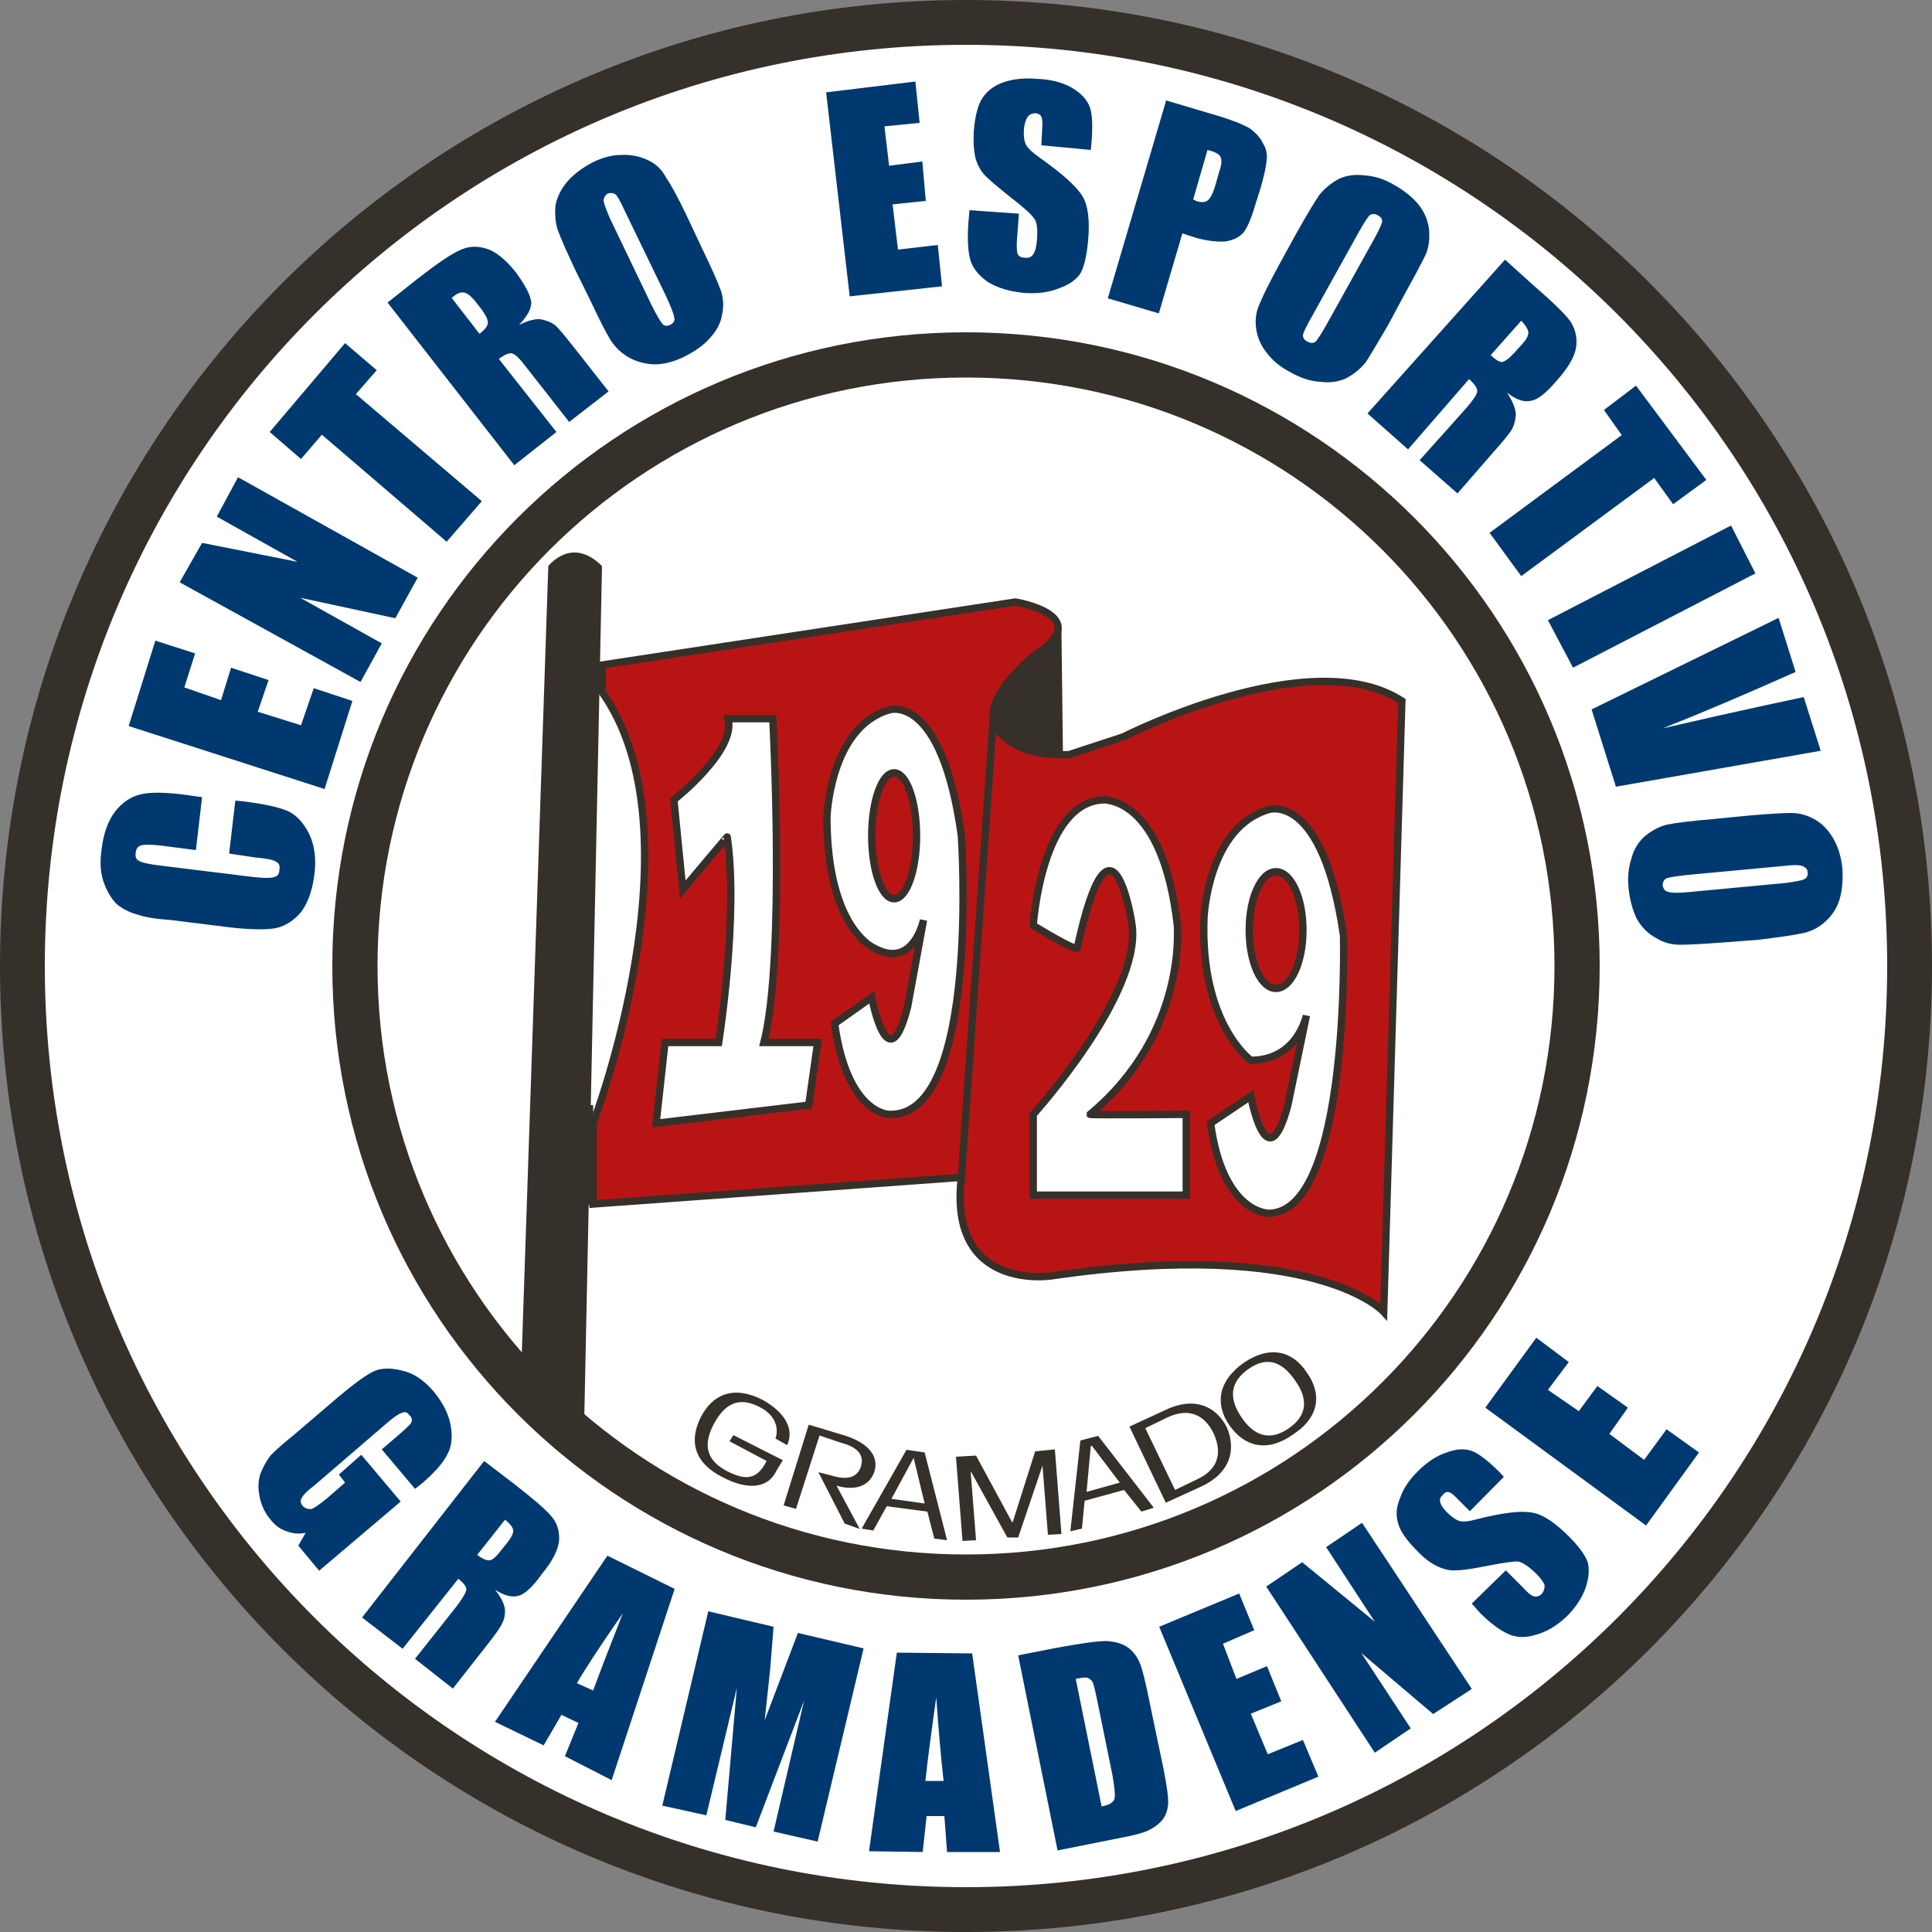
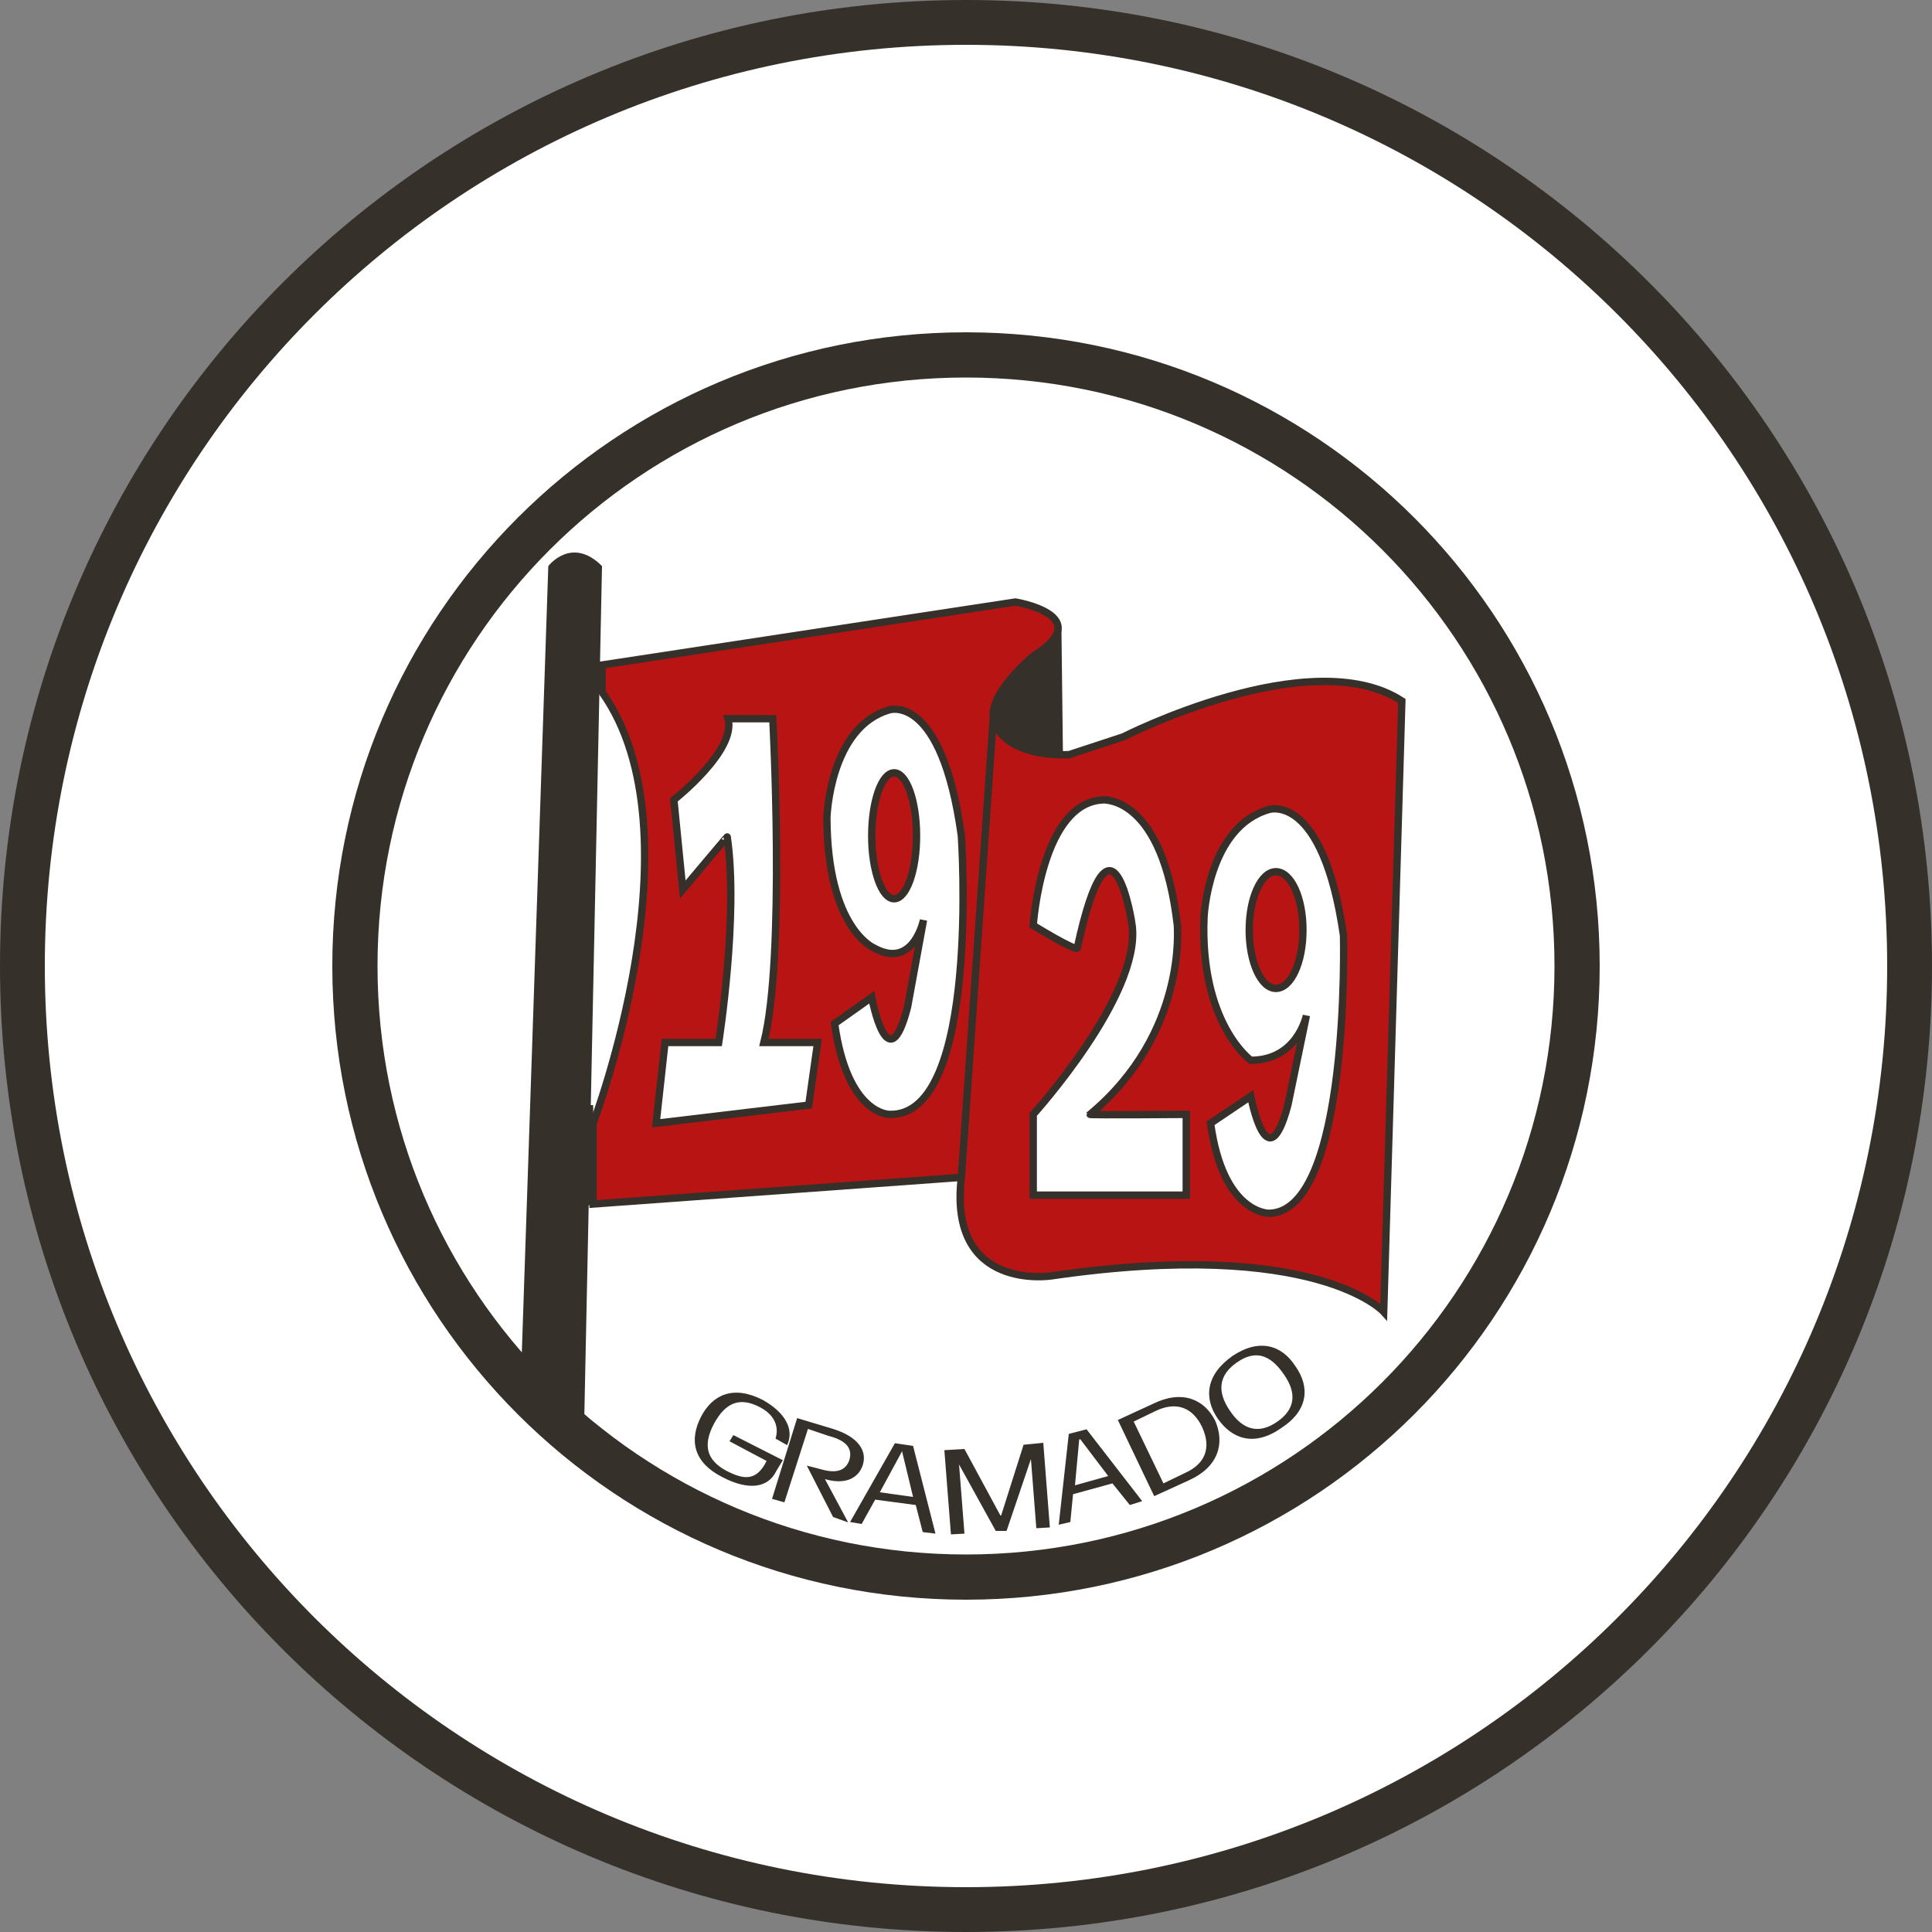
<svg xmlns="http://www.w3.org/2000/svg" version="1.2" viewBox="0 0 500 500" width="500" height="500">
  <rect x="0" y="0" width="500" height="500" fill="#808080" stroke="none" />
  <title>CEGramadense (1)</title>
  <style>
		.s0 { fill: #36302a } 
		.s1 { fill: #ffffff } 
		.s2 { fill: #b91414;stroke: #36302a;stroke-miterlimit:100;stroke-width: 1.9 } 
		.s3 { fill: #ffffff;stroke: #36302a;stroke-miterlimit:100;stroke-width: 1.9 } 
		.s4 { fill: #00396f } 
	</style>
  <path id="Shape 1" fill-rule="evenodd" class="s0" d="m250 500c-138.3 0-250-111.8-250-250 0-138.3 111.8-250 250-250 138.3 0 250 111.8 250 250 0 138.3-111.8 250-250 250z" />
  <path id="Shape 2" fill-rule="evenodd" class="s1" d="m250 488.4c-131.8 0-238.4-106.6-238.4-238.4 0-131.8 106.6-238.4 238.4-238.4 131.8 0 238.4 106.6 238.4 238.4 0 131.8-106.6 238.4-238.4 238.4z" />
  <path id="Shape 3" fill-rule="evenodd" class="s0" d="m250 414c-90.7 0-164-73.3-164-164 0-90.7 73.3-164 164-164 90.7 0 164 73.3 164 164 0 90.7-73.3 164-164 164z" />
  <path id="Shape 4" fill-rule="evenodd" class="s1" d="m250 402.3c-84.2 0-152.3-68.1-152.3-152.3 0-84.2 68.1-152.3 152.3-152.3 84.2 0 152.3 68.1 152.3 152.3 0 84.2-68.1 152.3-152.3 152.3z" />
  <path id="Shape 5" class="s0" d="m134.9 354.4l7-207.9c0 0 6-7.9 13.9 0l-4.6 220.9z" />
  <path id="Shape 6" class="s2" d="m153.5 290.7c0 0 28.4-74.9 2.3-111.6v-7l107-16.3c0 0 21.4 3.5 4.6 14 0 0-14.4 11.8-9.3 18.6 0 0 3.1 7.4 18.6 6.9l14-4.6c0 0 48.4-24.7 72.1-9.3l-4.7 158.1c0 0-17.4-19.3-86-9.3 0 0-26.8 4.2-23.3-25.5l8-115.3 0.3-4-8.3 119.3-95.3 6.9z" />
  <path id="Shape 7" class="s3" d="m169.8 290.7l2.3-20.9h13.9c0 0 5.2-32.9 2.2-53.2 0-0.1-11.5 13.6-11.5 13.6l-2.3-23.2c0 0 16.3-12.8 14-21h11.6c0 0 3.3 61.7-2.3 83.8h13.9l-2.3 16.2z" />
  <path id="Shape 8" class="s3" d="m216 264.9l9.6-6.8c0 0 4.2 22.6 9.3 2.4l4.1-22.4c0 0-2.6 12.8-12.7 7.3 0 0-12.2-4.8-12.3-33.8 0 0 0.7-23.5 16.2-27.9 0 0 13.5-4.4 18.6 32.6 0 0.2 5 72.8-18.6 72.1 0 0-10.9 0.2-14.2-23.5z" />
  <path id="Shape 9" fill-rule="evenodd" class="s2" d="m231.4 232.6c-3.2 0-5.8-7.3-5.8-16.3 0-9 2.6-16.3 5.8-16.3 3.2 0 5.8 7.3 5.8 16.3 0 9-2.6 16.3-5.8 16.3z" />
  <path id="Shape 10" class="s0" d="m274.7 162.9l0.4 33.1c0 0-39.1-1.6-0.4-33.1z" />
  <path id="Shape 11" class="s3" d="m267.4 309.3v-20.9c0 0 27.9-30.8 25.6-48.9 0-0.4-5.3-35.2-14.2 5.8-0.2 1.1-11.4-5.8-11.4-5.8 0 0 2.1-32.5 18.6-32.5 0 0.2 14.9-0.7 18.7 32.5-0.1 0 2.8 27.7-22.6 48.9 0 0.2 24.9 0 24.9 0v20.9z" />
  <path id="Shape 8 copy" class="s3" d="m313.3 290.7l10.4-7c0 0 4.2 22.6 9.6 2.3l4.8-23.2c0 0-2.3 11.6-14.4 11.6 0 0-13.2-9.5-12.1-37 0 0 1-23.4 16.8-27.9 0 0 13.9-4.6 19.3 32.6 0 0 1.8 71.6-19.3 71.9 0 0-11.9 0.2-15.1-23.3z" />
  <path id="Shape 12" fill-rule="evenodd" class="s2" d="m330.2 255.8c-3.8 0-6.9-6.7-6.9-15.1 0-8.4 3.1-15.1 6.9-15.1 3.9 0 7 6.7 7 15.1 0 8.4-3.1 15.1-7 15.1z" />
  <path id="Shape 13" class="s0" d="m151.2 311.9l-2.4-25.9h4.7l0.5 25.9z" />
-   <path id="CENTRO  ESPORTIVO" class="s4" d="m47.2 205.6l5.1 0.7-1.6 13.7-9.3-1.2q-4-0.4-4.9 0-1.2 0.3-1.4 1.9-0.2 1.6 0.9 2.1 1.2 0.7 5.4 1.2l24.4 3q4 0.4 5.1 0 1.4-0.3 1.4-1.9 0.3-1.6-0.9-2.1-0.9-0.7-5.4-1.1l-6.7-1 1.6-13.7 2.1 0.2q8.2 1 11.7 2.6 3.2 1.6 5.3 5.8 2.1 4.4 1.4 10.2-0.7 6.1-3.3 9.8-2.8 3.5-6.7 4.4-4 0.7-11.9-0.2l-15.3-1.9q-5.8-0.4-8.6-1.4-2.8-0.7-5.4-2.7-2.3-2.4-3.5-6.1-1.1-3.5-0.4-8.1 0.7-6.1 3.5-9.8 2.8-3.5 6.5-4.4 3.5-0.9 10.9 0zm36.8-1.4l-50.7-16.3 6.9-22.1 10.3 3.3-2.8 8.8 9.5 3.3 2.6-8.4 9.7 3.2-2.8 8.2 11.2 3.5 3.3-9.6 10 3.3zm-27.9-70.5l5.5-10.2 46.5 26-5.8 10.5-24.6-5.3 21.1 11.8-5.5 10-46.8-25.8 5.8-10.2 24.7 4.9zm13.7-21.9l19.5-23 8.2 7-5.4 6.2 32.6 27.7-9.1 10.5-32.3-27.7-5.4 6.3zm63.3 8.6l-32.8-42.1 7.7-6.1q7.7-6 10.9-7.4 3.3-1.6 6.8-0.5 3.7 1 7.9 6.3 3.7 5.1 3.9 7.7 0 2.5-3.2 5.8 3.9-1.9 6-1.4 2.1 0.5 3.3 1.4 1.1 0.9 5.1 6l8.8 11.2-10.2 7.9-10.9-13.9q-2.6-3.5-3.8-3.8-1.1-0.4-3.5 1.4l14.9 18.9zm-16.2-43.3l7.2 9.3q1.8-1.4 2.1-2.5 0.4-1.2-1.7-4l-1.8-2.3q-1.7-1.9-2.8-1.9-1.2-0.2-3 1.4zm60.9-21.1l3.9 8.3q3.5 7.2 4.7 10.5 1.2 3 0.5 6.5-0.5 3.3-3.1 6.1-2.3 2.7-6.5 4.8-3.7 1.9-7.4 2.1-3.7 0-6.8-1.6-3-1.6-4.9-4.4-1.8-2.8-5.3-10.3l-4-8.1q-3.4-7.2-4.6-10.5-0.9-3-0.5-6.5 0.7-3.2 3.1-6 2.5-2.8 6.5-4.9 3.9-1.9 7.4-1.9 3.7-0.2 7 1.4 3 1.4 4.6 4.5 1.9 2.7 5.4 10zm-5.4 20.7l-10.7-22.1q-1.6-3.5-2.3-4.2-0.9-0.7-2.1-0.3-0.9 0.5-1.1 1.7 0 0.9 1.6 4.6l10.7 22.3q2.1 4.2 3 5.2 0.7 0.7 1.9 0.2 1.4-0.7 1.1-1.9-0.2-1.4-2.1-5.5zm47.5 0l-6.1-52.8 23.1-2.8 1.1 10.7-9.1 0.9 1.2 10.2 8.6-1.1 0.9 10.2-8.6 0.9 1.4 11.7 10.3-1.2 1.1 10.7zm62.6-40l-0.2 2.1-12.8-1.2 0.2-3.9q0.2-2.6-0.2-3.5-0.3-0.7-1.4-0.9-1.4 0-2.1 0.9-0.7 0.9-1 3-0.2 2.8 0.5 4.2 0.7 1.4 3.7 3.5 8.9 6.3 11 10 2.1 3.5 1.4 11.4-0.5 5.6-1.9 8.3-1.6 2.6-5.6 4-3.9 1.6-9.1 1.2-5.5-0.5-9.3-2.8-3.7-2.6-4.6-5.8-0.9-3.3-0.5-9.3l0.3-3.5 12.8 0.9-0.5 6.5q-0.2 3 0.2 4 0.5 0.9 1.9 0.9 1.4 0.2 2.1-0.9 0.7-1 0.9-3.1 0.5-4.8-0.7-6.2-1.2-1.7-6-5.4-4.9-3.9-6.6-5.6-1.6-1.6-2.5-4.4-0.7-2.8-0.5-7 0.5-6.2 2.3-8.8 1.9-2.8 5.4-4 3.7-1.3 8.6-0.9 5.4 0.2 9.1 2.3 3.5 2.1 4.6 4.9 1 2.6 0.5 9.1zm4.2 40.5l15.1-51.2 13.5 4q5.3 1.6 8.1 3.2 2.6 1.9 3.5 4 1.2 1.8 0.9 4.4-0.2 2.3-1.6 7.2l-1.4 4.4q-1.4 4.9-3 7-1.6 1.8-4.7 2.3-3.2 0.2-7.4-0.9l-3.7-1.2-6.1 20.7zm25.8-38.4l-3.7 12.8q0.5 0.3 1 0.5 1.8 0.5 2.7-0.2 1-0.7 1.9-3.5l1.2-4.2q0.9-2.6 0.2-3.7-0.5-1-3.3-1.7zm51.2 37l-4.4 8.2q-4 6.9-5.8 9.7-2.1 2.6-5.1 4.2-3.1 1.4-6.8 0.9-3.7-0.2-7.7-2.5-3.7-1.9-6-4.9-2.3-2.8-2.8-6.3-0.5-3.5 0.9-6.5 1.2-3 5.1-10.2l4.5-8.2q3.9-6.9 5.8-9.7 2.1-2.6 5.1-4.2 3-1.4 6.7-0.9 3.8 0.2 7.7 2.5 3.7 2.1 6.1 4.9 2.3 2.8 2.8 6.3 0.4 3.5-0.7 6.5-1.4 3-5.4 10.2zm-20 7.5l11.9-21.4q1.8-3.3 2.1-4.5 0-1.1-1-1.6-1.1-0.7-2.1-0.2-0.7 0.5-2.8 4.2l-12 21.6q-2.4 4.2-2.6 5.3 0 1.2 1.2 1.7 1.1 0.7 2.1 0 0.9-1 3.2-5.1zm10.2 23.7l35.6-39.8 7.2 6.5q7.5 6.5 9.6 9.3 2.1 3.1 1.6 6.8-0.5 3.7-5.1 8.8-4 4.7-6.5 5.1-2.8 0.7-6.3-2.1 2.3 3.5 2.3 5.8-0.2 2.1-0.9 3.5-0.7 1.4-4.9 6.1l-9.3 10.7-9.8-8.6 11.9-13.3q2.8-3.2 3-4.4 0.2-1.2-2.1-3.3l-15.8 18.2zm39.8-24l-7.9 8.9q1.6 1.6 2.8 1.8 1.1 0 3.4-2.5l1.9-2.1q1.9-2.1 1.6-3.3-0.2-1.1-1.8-2.8zm29.7 16.8l18.2 24.4-8.6 6.3-4.9-6.8-34.4 25.4-8.2-11.2 34.2-25.3-4.6-6.5zm24.6 36.2l6.3 12.4-47.2 24.4-6.5-12.3zm18.8 44.4l4.4 13.9-53 9.3-6.3-20 48.4-23.7 4.4 14q-20.2 9-34.4 14.6 15.1-3.5 26.7-6zm-11.6 62.8l-9.1 0.7q-8.1 0.6-11.3 0.6-3.5 0-6.3-1.8-3-1.6-4.9-4.9-1.6-3.3-2.1-7.7-0.5-4.2 0.7-7.9 0.9-3.5 3.5-5.8 2.8-2.3 5.8-3 3.3-0.7 11.6-1.4l9.1-0.9q7.9-0.7 11.4-0.7 3.2 0 6.3 1.8 2.8 1.7 4.6 4.9 1.9 3.3 2.3 7.7 0.3 4.4-0.7 7.9-1.1 3.5-3.7 5.8-2.5 2.3-5.8 3-3.2 0.7-11.4 1.7zm-17.4-12.4l24.4-2.3q3.7-0.5 4.6-0.9 1.2-0.5 1-1.9 0-0.9-1-1.4-0.9-0.7-5.1-0.2l-24.6 2.3q-4.7 0.5-5.8 0.9-1 0.5-1 1.9 0.3 1.4 1.4 1.6 1.4 0.5 6.1 0z" />
-   <path id="GRAMADENSE " class="s4" d="m109.1 384l-1.7 1.3-8.6-10.2 3.5-3q3.3-2.8 4-3.7 0.7-1.2-0.3-2.1-0.9-1.2-1.8-0.7-1.2 0.2-4.2 2.8l-18.6 16q-2.8 2.1-3.3 3.3-0.7 0.9 0.3 2.1 0.9 0.9 2.3 0.7 1.2-0.5 4-2.8l4.6-4-1.6-2.1 5.8-5.1 10.2 12.1-21.1 17.9-5.4-6.5 1.9-3.3q-2.6 0.5-4.9-0.4-2.3-0.7-4-2.8-2.3-2.6-3-6.1-0.7-3.2 0.2-6 1-2.6 2.6-4.7 1.9-2 6-5.3l11.7-10q5.6-4.7 8.6-6.3 3-1.6 7.7-0.4 4.4 0.9 8.3 5.5 3.7 4.5 4.4 9.1 0.7 4.4-1.1 7.4-1.6 3.1-6.5 7.3zm-15.4 34.6l31.6-40.5 7.7 5.9q7.5 5.8 9.6 8.3 2.3 2.6 2.1 6.3-0.3 3.7-4.5 8.8-3.5 4.9-6 5.6-2.6 0.7-6.1-1.6 2.4 3 2.6 5.3 0 2.1-0.7 3.3-0.5 1.4-4.4 6.3l-8.4 10.7-9.8-7.7 10.7-13.5q2.4-3.2 2.6-4.4 0-1.2-2.1-2.8l-14.4 18.1zm37-25.3l-7.2 9.1q1.8 1.4 3 1.4 1.1 0.2 3.2-2.6l1.7-2.1q1.6-2.1 1.4-3.2-0.3-1.2-2.1-2.6zm26.5 9.3l17.4 8.6-16.3 49.5-12.1-6.2 3.5-8.6-4.4-2.1-4.6 7.9-12.6-6.1zm-7.9 33l4.2 1.9q3-8.1 7.7-20-8.4 12.1-11.9 18.1zm57.2-13l17 4-11.9 50-11.4-2.6 7.9-33.9-12.5 32.8-7.9-1.9 3-34.2-7.9 33-11.4-2.5 11.9-50.3 16.9 4q-0.4 4.6-0.9 11.2l-1.4 13zm25.6 5.1l19.5 0.2 7.2 51.4h-13.7l-0.7-9.3h-4.6l-1 9.3-13.9-0.2zm7.4 33.2h4.7q-1-8.8-1.9-21.6-2.1 14.7-2.8 21.6zm34.2 18l-10.2-50.5 9.7-1.9q9.6-1.8 13.1-1.8 3.7 0.2 5.8 1.8 2.1 1.7 3 4.2 0.9 2.3 2.3 9.3l3.7 17.7q1.4 7 1.2 9.3-0.2 2.3-1.4 3.9-1.4 1.7-3.7 2.8-2.1 1-7 1.9zm4.7-44.4l6.7 33q2.8-0.5 3.3-1.9 0.4-1.1-0.5-6.2l-4-19.6q-0.7-3.5-1.1-4.4-0.5-0.9-1.4-1.2-0.7-0.2-3 0.3zm41.4 34.2l-19.8-47.7 20.7-8.6 3.9 9.5-8.1 3.5 3.5 9.1 7.9-3.3 3.7 9.1-7.9 3.2 4.4 10.5 9.1-3.7 4 9.5zm23.4-68.3l9.3-6.3 28.4 43-10 6.5-18.6-15.8 12.8 19.5-9.3 6.3-28.1-43 9.3-6.3 18.8 15.4zm44.7-19.6l1.3 1.4-8.8 8.9-2.8-2.8q-1.8-1.9-2.5-2.1-1-0.3-1.7 0.7-0.9 0.7-0.7 1.8 0.3 1.2 1.7 2.6 1.8 1.8 3.2 2.3 1.4 0.5 4.9-0.5 10-2.5 14.2-1.6 3.9 0.7 9.3 6.1 3.9 3.9 4.9 6.7 0.7 2.8-0.5 6.5-1.4 4-4.9 7.5-3.9 3.7-8.1 4.8-4 1.2-7-0.2-3.2-1.4-7.2-5.3l-2.3-2.6 8.8-8.6 4.4 4.4q1.9 2.1 2.8 2.3 1.2 0.3 2.1-0.6 0.9-1.2 0.7-2.4-0.5-1.1-1.8-2.5-3.3-3.3-5.2-3.5-1.8 0-7.6 1.1-5.9 1.2-8.2 1.2-2.1 0.2-4.6-0.9-2.8-1.2-5.6-4.2-4.2-4.2-4.9-7.2-0.9-3 0.5-6.3 1.1-3.5 4.6-7 3.7-3.7 7.5-4.9 3.7-1.4 6.5-0.4 2.5 0.9 7 5.3zm38.1 14l-41.6-30.5 13.2-18.1 8.4 6.3-5.4 7.2 8 5.5 4.8-6.5 7.9 5.6-4.8 6.8 9 6.7 5.8-7.9 8.4 6z" />
-   <path id="GRAMADO" class="s0" d="m203.7 374c1.9-4-0.4-8.4-6.3-11.7-7.6-3.9-13-1.4-16 4.4-3 5.9-2.1 11.7 5.6 15.6 6.7 3.5 11.8 2.8 13.9-1.6l1.7-2.8-12.8-6.5-1 1.6 9.6 5.1c-2.6 5.2-5.8 4.9-10.3 2.6-5.3-2.8-6.2-6.7-3.4-12.1 3-5.6 6.7-7.2 12-4.4 4 2.1 4.9 5.3 4 8.1zm-0.9 15.6l3.2 0.9 6.1-19 5.3 1.8c4.7 1.2 6.3 3.3 5.4 6.3-1 2.8-3.5 3.5-7.5 2.3l-3.5-0.9 6.8 13.3 3.9 1.4-6-11.2c5.6 1.6 8.8-0.5 9.8-3.7 1.1-3.5-1-7.2-7.7-9.3l-9.3-2.8zm26.7 0.2l10.5 1.4 1.8 7 3.3 0.4-5.8-22.7-4.7-0.7-11.6 20.4 3 0.5zm1.2-1.9l5.8-10.7v0.3l2.8 11.6zm21.9 10.7l-1.4-17.9 9.5 17.2h2.8l6.3-18.6 1.4 17.9 3.5-0.2-1.7-21.9-5.1 0.5-5.8 18.3h-0.2l-9.3-17.2-5.2 0.3 1.7 21.8zm28.1-10.2l10.2-2.8 4.5 5.6 3.2-1-14.4-18.6-4.6 1.2-2.6 23.5 3-0.7zm0.5-2.3l1.1-11.9h0.3l7.2 9.5zm20.5 2.8l9-4.1c7.7-3.5 9.3-9.6 6.8-15.4-2.8-5.6-8.6-8.1-16.1-4.4l-9.1 4.2zm-5.3-19.3l5.8-2.8c4.9-2.3 9.3-1.2 11.9 4.2 2.5 5.5 0.7 9.5-4.2 11.8l-5.8 2.8zm25.6-17c-7 4.9-7.5 11-3.8 16.3 3.8 5.4 9.6 7.2 16.5 2.3 7-4.6 7.3-10.7 3.5-16-3.5-5.4-9.3-7.2-16.2-2.6zm1.1 1.7c4.7-3.3 8.6-2.1 12.1 3 3.5 4.9 3 9.1-1.6 12.3-4.7 3.3-8.9 2.3-12.3-2.8-3.5-5.1-2.8-9.3 1.8-12.5z" />
+   <path id="GRAMADO" class="s0" d="m203.7 374c1.9-4-0.4-8.4-6.3-11.7-7.6-3.9-13-1.4-16 4.4-3 5.9-2.1 11.7 5.6 15.6 6.7 3.5 11.8 2.8 13.9-1.6l1.7-2.8-12.8-6.5-1 1.6 9.6 5.1c-2.6 5.2-5.8 4.9-10.3 2.6-5.3-2.8-6.2-6.7-3.4-12.1 3-5.6 6.7-7.2 12-4.4 4 2.1 4.9 5.3 4 8.1m-0.9 15.6l3.2 0.9 6.1-19 5.3 1.8c4.7 1.2 6.3 3.3 5.4 6.3-1 2.8-3.5 3.5-7.5 2.3l-3.5-0.9 6.8 13.3 3.9 1.4-6-11.2c5.6 1.6 8.8-0.5 9.8-3.7 1.1-3.5-1-7.2-7.7-9.3l-9.3-2.8zm26.7 0.2l10.5 1.4 1.8 7 3.3 0.4-5.8-22.7-4.7-0.7-11.6 20.4 3 0.5zm1.2-1.9l5.8-10.7v0.3l2.8 11.6zm21.9 10.7l-1.4-17.9 9.5 17.2h2.8l6.3-18.6 1.4 17.9 3.5-0.2-1.7-21.9-5.1 0.5-5.8 18.3h-0.2l-9.3-17.2-5.2 0.3 1.7 21.8zm28.1-10.2l10.2-2.8 4.5 5.6 3.2-1-14.4-18.6-4.6 1.2-2.6 23.5 3-0.7zm0.5-2.3l1.1-11.9h0.3l7.2 9.5zm20.5 2.8l9-4.1c7.7-3.5 9.3-9.6 6.8-15.4-2.8-5.6-8.6-8.1-16.1-4.4l-9.1 4.2zm-5.3-19.3l5.8-2.8c4.9-2.3 9.3-1.2 11.9 4.2 2.5 5.5 0.7 9.5-4.2 11.8l-5.8 2.8zm25.6-17c-7 4.9-7.5 11-3.8 16.3 3.8 5.4 9.6 7.2 16.5 2.3 7-4.6 7.3-10.7 3.5-16-3.5-5.4-9.3-7.2-16.2-2.6zm1.1 1.7c4.7-3.3 8.6-2.1 12.1 3 3.5 4.9 3 9.1-1.6 12.3-4.7 3.3-8.9 2.3-12.3-2.8-3.5-5.1-2.8-9.3 1.8-12.5z" />
</svg>